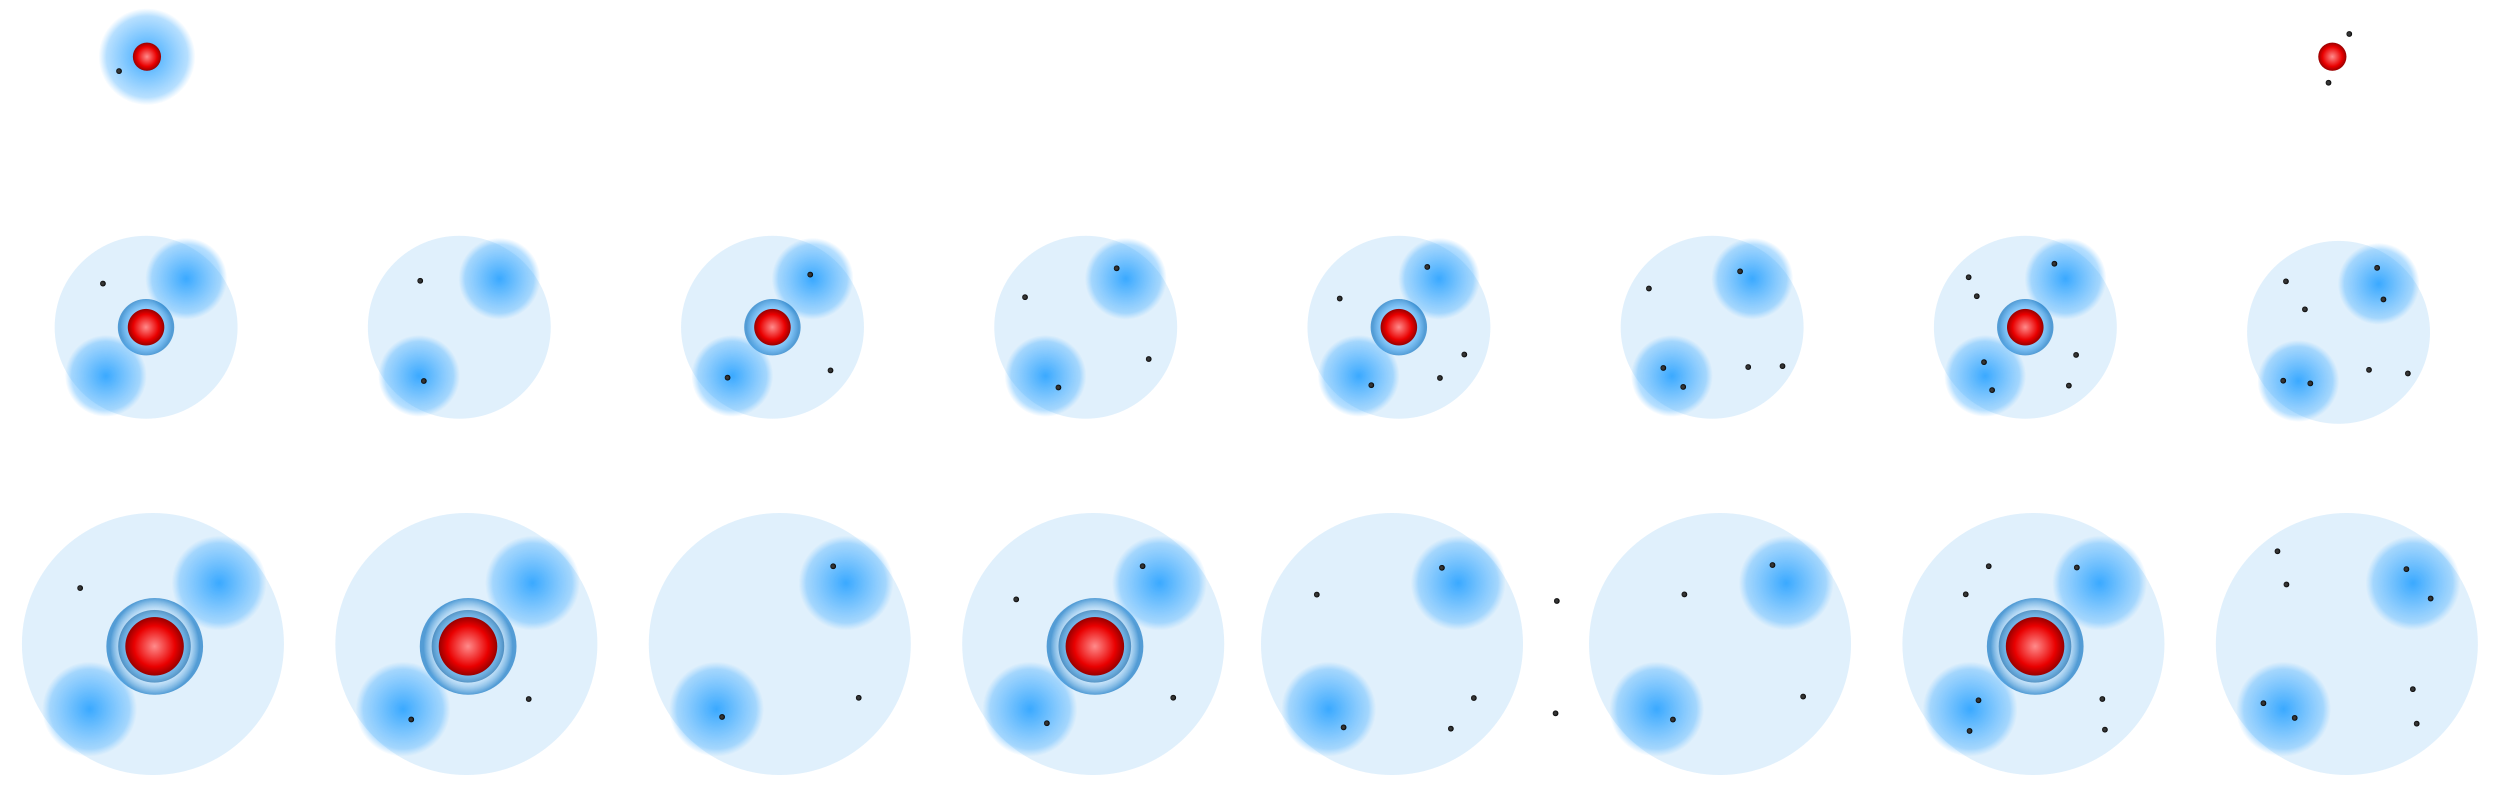
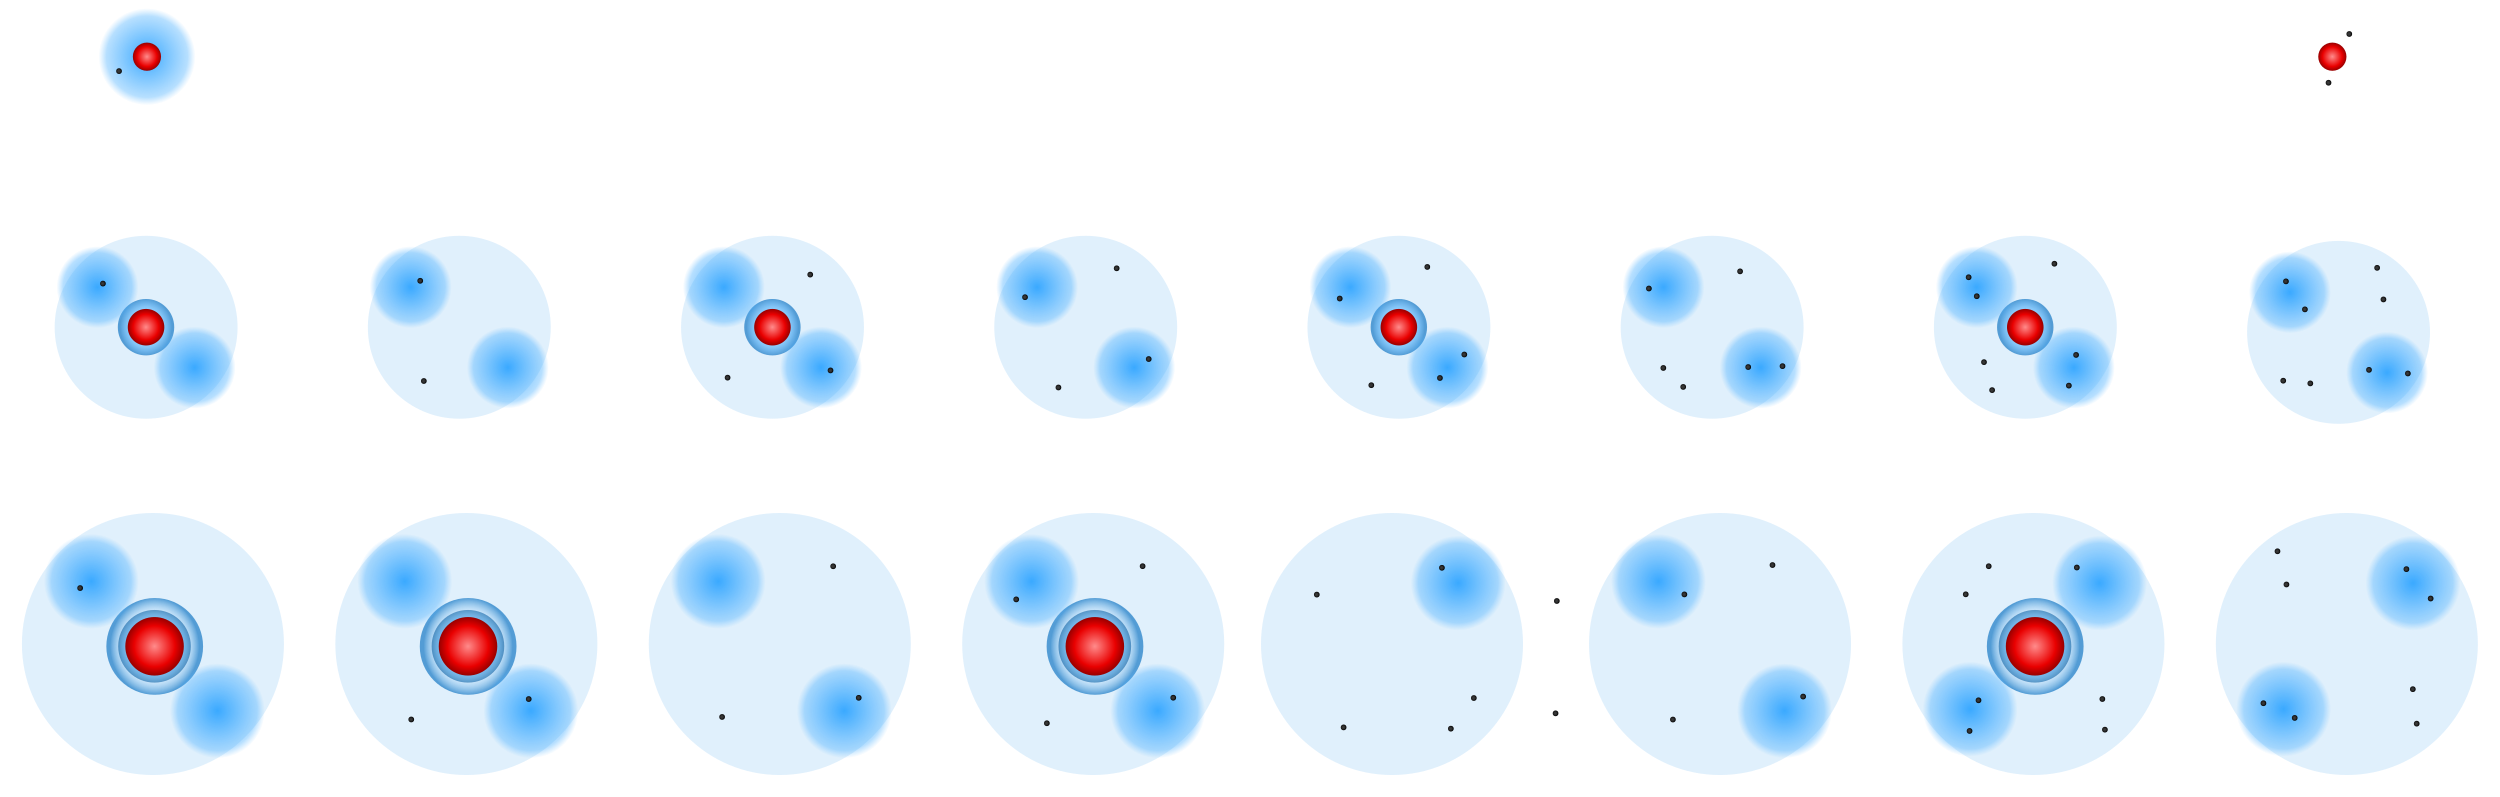
<svg xmlns="http://www.w3.org/2000/svg" xmlns:xlink="http://www.w3.org/1999/xlink" width="692.85mm" height="220.91mm" version="1.1" viewBox="0 0 2455 782.74">
  <defs>
    <linearGradient id="a">
      <stop stop-color="#3e3e3e" offset="0" />
      <stop stop-color="#2c2c2c" offset=".553" />
      <stop offset="1" />
    </linearGradient>
    <linearGradient id="dh">
      <stop stop-color="#3aa9ff" offset="0" />
      <stop stop-color="#1197ff" stop-opacity=".388" offset=".646" />
      <stop stop-color="#1668a8" stop-opacity=".627" offset="1" />
    </linearGradient>
    <linearGradient id="di">
      <stop stop-color="#3aa9ff" stop-opacity="0" offset="0" />
      <stop stop-color="#88cbff" stop-opacity=".014" offset=".646" />
      <stop stop-color="#006bbe" stop-opacity=".627" offset="1" />
    </linearGradient>
    <linearGradient id="dj">
      <stop stop-color="#3aa9ff" offset="0" />
      <stop stop-color="#1197ff" stop-opacity=".388" offset=".646" />
      <stop stop-color="#006bbe" stop-opacity=".627" offset="1" />
    </linearGradient>
    <linearGradient id="z">
      <stop stop-color="#3aa9ff" offset="0" />
      <stop stop-color="#46aeff" stop-opacity=".389" offset=".838" />
      <stop stop-color="#5db8ff" stop-opacity="0" offset="1" />
    </linearGradient>
    <linearGradient id="h">
      <stop stop-color="#ff8b8b" offset="0" />
      <stop stop-color="#e90000" offset=".701" />
      <stop stop-color="#980000" offset="1" />
    </linearGradient>
    <radialGradient id="e" cx="318.63" cy="161.37" r="24.606" gradientTransform="matrix(.92 0 0 1 -35.809 -.243)" gradientUnits="userSpaceOnUse" xlink:href="#dj" />
    <filter id="ej" x="-.084" y="-.084" width="1.168" height="1.168" color-interpolation-filters="sRGB">
      <feGaussianBlur stdDeviation="1.722" />
    </filter>
    <radialGradient id="dg" cx="250.46" cy="199.03" r="24.824" gradientTransform="matrix(.558 0 0 .558 21.144 -122.16)" gradientUnits="userSpaceOnUse" xlink:href="#h" />
    <radialGradient id="y" cx="318.63" cy="161.37" r="24.606" gradientTransform="translate(-61.295 -.243)" gradientUnits="userSpaceOnUse" xlink:href="#z" />
    <filter id="do" x="-.084" y="-.084" width="1.168" height="1.168" color-interpolation-filters="sRGB">
      <feGaussianBlur stdDeviation="1.722" />
    </filter>
    <radialGradient id="df" cx="250.46" cy="199.03" r="24.824" gradientTransform="matrix(.558 0 0 .558 188.71 -124.38)" gradientUnits="userSpaceOnUse" xlink:href="#h" />
    <filter id="dk" x="-.084" y="-.084" width="1.168" height="1.168" color-interpolation-filters="sRGB">
      <feGaussianBlur stdDeviation="1.722" />
    </filter>
    <radialGradient id="g" cx="250.46" cy="199.03" r="24.824" gradientTransform="matrix(.723 0 0 .723 -21.108 -19.163)" gradientUnits="userSpaceOnUse" xlink:href="#h" />
    <radialGradient id="b" cx="318.63" cy="161.37" r="24.606" gradientTransform="translate(14.576 -44.354)" gradientUnits="userSpaceOnUse" xlink:href="#z" />
    <filter id="x" x="-.084" y="-.084" width="1.168" height="1.168" color-interpolation-filters="sRGB">
      <feGaussianBlur stdDeviation="1.722" />
    </filter>
    <filter id="ei" x="-.084" y="-.084" width="1.168" height="1.168" color-interpolation-filters="sRGB">
      <feGaussianBlur stdDeviation="1.722" />
    </filter>
    <filter id="ee" x="-.084" y="-.084" width="1.168" height="1.168" color-interpolation-filters="sRGB">
      <feGaussianBlur stdDeviation="1.722" />
    </filter>
    <filter id="t" x="-.084" y="-.084" width="1.168" height="1.168" color-interpolation-filters="sRGB">
      <feGaussianBlur stdDeviation="1.722" />
    </filter>
    <filter id="ds" x="-.084" y="-.084" width="1.168" height="1.168" color-interpolation-filters="sRGB">
      <feGaussianBlur stdDeviation="1.722" />
    </filter>
    <filter id="ed" x="-.084" y="-.084" width="1.168" height="1.168" color-interpolation-filters="sRGB">
      <feGaussianBlur stdDeviation="1.722" />
    </filter>
    <filter id="r" x="-.084" y="-.084" width="1.168" height="1.168" color-interpolation-filters="sRGB">
      <feGaussianBlur stdDeviation="1.722" />
    </filter>
    <radialGradient id="f" cx="250.46" cy="199.03" r="24.824" gradientTransform="translate(12.855 222.97)" gradientUnits="userSpaceOnUse" xlink:href="#h" />
    <radialGradient id="d" cx="318.63" cy="161.37" r="24.606" gradientTransform="matrix(.981 0 0 1 -55.257 -.243)" gradientUnits="userSpaceOnUse" xlink:href="#dh" />
    <filter id="ah" x="-.084" y="-.084" width="1.168" height="1.168" color-interpolation-filters="sRGB">
      <feGaussianBlur stdDeviation="1.722" />
    </filter>
    <radialGradient id="c" cx="318.63" cy="161.37" r="24.606" gradientTransform="matrix(.92 0 0 1 -35.809 -.243)" gradientUnits="userSpaceOnUse" xlink:href="#di" />
    <filter id="eg" x="-.084" y="-.084" width="1.168" height="1.168" color-interpolation-filters="sRGB">
      <feGaussianBlur stdDeviation="1.722" />
    </filter>
    <filter id="w" x="-.084" y="-.084" width="1.168" height="1.168" color-interpolation-filters="sRGB">
      <feGaussianBlur stdDeviation="1.722" />
    </filter>
    <filter id="dn" x="-.084" y="-.084" width="1.168" height="1.168" color-interpolation-filters="sRGB">
      <feGaussianBlur stdDeviation="1.722" />
    </filter>
    <filter id="dv" x="-.084" y="-.084" width="1.168" height="1.168" color-interpolation-filters="sRGB">
      <feGaussianBlur stdDeviation="1.722" />
    </filter>
    <filter id="j" x="-.084" y="-.084" width="1.168" height="1.168" color-interpolation-filters="sRGB">
      <feGaussianBlur stdDeviation="1.722" />
    </filter>
    <filter id="dq" x="-.084" y="-.084" width="1.168" height="1.168" color-interpolation-filters="sRGB">
      <feGaussianBlur stdDeviation="1.722" />
    </filter>
    <filter id="ef" x="-.084" y="-.084" width="1.168" height="1.168" color-interpolation-filters="sRGB">
      <feGaussianBlur stdDeviation="1.722" />
    </filter>
    <filter id="u" x="-.084" y="-.084" width="1.168" height="1.168" color-interpolation-filters="sRGB">
      <feGaussianBlur stdDeviation="1.722" />
    </filter>
    <filter id="dm" x="-.084" y="-.084" width="1.168" height="1.168" color-interpolation-filters="sRGB">
      <feGaussianBlur stdDeviation="1.722" />
    </filter>
    <filter id="du" x="-.084" y="-.084" width="1.168" height="1.168" color-interpolation-filters="sRGB">
      <feGaussianBlur stdDeviation="1.722" />
    </filter>
    <filter id="i" x="-.084" y="-.084" width="1.168" height="1.168" color-interpolation-filters="sRGB">
      <feGaussianBlur stdDeviation="1.722" />
    </filter>
    <filter id="dr" x="-.084" y="-.084" width="1.168" height="1.168" color-interpolation-filters="sRGB">
      <feGaussianBlur stdDeviation="1.722" />
    </filter>
    <filter id="eh" x="-.084" y="-.084" width="1.168" height="1.168" color-interpolation-filters="sRGB">
      <feGaussianBlur stdDeviation="1.722" />
    </filter>
    <filter id="v" x="-.084" y="-.084" width="1.168" height="1.168" color-interpolation-filters="sRGB">
      <feGaussianBlur stdDeviation="1.722" />
    </filter>
    <filter id="dl" x="-.084" y="-.084" width="1.168" height="1.168" color-interpolation-filters="sRGB">
      <feGaussianBlur stdDeviation="1.722" />
    </filter>
    <filter id="dt" x="-.084" y="-.084" width="1.168" height="1.168" color-interpolation-filters="sRGB">
      <feGaussianBlur stdDeviation="1.722" />
    </filter>
    <filter id="s" x="-.084" y="-.084" width="1.168" height="1.168" color-interpolation-filters="sRGB">
      <feGaussianBlur stdDeviation="1.722" />
    </filter>
    <filter id="dp" x="-.084" y="-.084" width="1.168" height="1.168" color-interpolation-filters="sRGB">
      <feGaussianBlur stdDeviation="1.722" />
    </filter>
    <filter id="ec" x="-.084" y="-.084" width="1.168" height="1.168" color-interpolation-filters="sRGB">
      <feGaussianBlur stdDeviation="1.722" />
    </filter>
    <filter id="ag" x="-.084" y="-.084" width="1.168" height="1.168" color-interpolation-filters="sRGB">
      <feGaussianBlur stdDeviation="1.722" />
    </filter>
    <filter id="q" x="-.084" y="-.084" width="1.168" height="1.168" color-interpolation-filters="sRGB">
      <feGaussianBlur stdDeviation="1.722" />
    </filter>
    <filter id="dz" x="-.084" y="-.084" width="1.168" height="1.168" color-interpolation-filters="sRGB">
      <feGaussianBlur stdDeviation="1.722" />
    </filter>
    <filter id="ad" x="-.084" y="-.084" width="1.168" height="1.168" color-interpolation-filters="sRGB">
      <feGaussianBlur stdDeviation="1.722" />
    </filter>
    <filter id="n" x="-.084" y="-.084" width="1.168" height="1.168" color-interpolation-filters="sRGB">
      <feGaussianBlur stdDeviation="1.722" />
    </filter>
    <filter id="eb" x="-.084" y="-.084" width="1.168" height="1.168" color-interpolation-filters="sRGB">
      <feGaussianBlur stdDeviation="1.722" />
    </filter>
    <filter id="ae" x="-.084" y="-.084" width="1.168" height="1.168" color-interpolation-filters="sRGB">
      <feGaussianBlur stdDeviation="1.722" />
    </filter>
    <filter id="p" x="-.084" y="-.084" width="1.168" height="1.168" color-interpolation-filters="sRGB">
      <feGaussianBlur stdDeviation="1.722" />
    </filter>
    <filter id="dy" x="-.084" y="-.084" width="1.168" height="1.168" color-interpolation-filters="sRGB">
      <feGaussianBlur stdDeviation="1.722" />
    </filter>
    <filter id="ac" x="-.084" y="-.084" width="1.168" height="1.168" color-interpolation-filters="sRGB">
      <feGaussianBlur stdDeviation="1.722" />
    </filter>
    <filter id="m" x="-.084" y="-.084" width="1.168" height="1.168" color-interpolation-filters="sRGB">
      <feGaussianBlur stdDeviation="1.722" />
    </filter>
    <filter id="ea" x="-.084" y="-.084" width="1.168" height="1.168" color-interpolation-filters="sRGB">
      <feGaussianBlur stdDeviation="1.722" />
    </filter>
    <filter id="af" x="-.084" y="-.084" width="1.168" height="1.168" color-interpolation-filters="sRGB">
      <feGaussianBlur stdDeviation="1.722" />
    </filter>
    <filter id="o" x="-.084" y="-.084" width="1.168" height="1.168" color-interpolation-filters="sRGB">
      <feGaussianBlur stdDeviation="1.722" />
    </filter>
    <filter id="dx" x="-.084" y="-.084" width="1.168" height="1.168" color-interpolation-filters="sRGB">
      <feGaussianBlur stdDeviation="1.722" />
    </filter>
    <filter id="ab" x="-.084" y="-.084" width="1.168" height="1.168" color-interpolation-filters="sRGB">
      <feGaussianBlur stdDeviation="1.722" />
    </filter>
    <filter id="l" x="-.084" y="-.084" width="1.168" height="1.168" color-interpolation-filters="sRGB">
      <feGaussianBlur stdDeviation="1.722" />
    </filter>
    <filter id="dw" x="-.084" y="-.084" width="1.168" height="1.168" color-interpolation-filters="sRGB">
      <feGaussianBlur stdDeviation="1.722" />
    </filter>
    <filter id="aa" x="-.084" y="-.084" width="1.168" height="1.168" color-interpolation-filters="sRGB">
      <feGaussianBlur stdDeviation="1.722" />
    </filter>
    <filter id="k" x="-.084" y="-.084" width="1.168" height="1.168" color-interpolation-filters="sRGB">
      <feGaussianBlur stdDeviation="1.722" />
    </filter>
    <radialGradient id="de" cx="-583.37" cy="-86.893" r="5.319" gradientTransform="matrix(.529 0 0 .529 -87.245 -26.23)" gradientUnits="userSpaceOnUse" xlink:href="#a" />
    <radialGradient id="dd" cx="-583.37" cy="-86.893" r="5.319" gradientTransform="matrix(.529 0 0 .529 -70.599 124.71)" gradientUnits="userSpaceOnUse" xlink:href="#a" />
    <radialGradient id="am" cx="-583.37" cy="-86.893" r="5.319" gradientTransform="matrix(.529 0 0 .529 189.56 -64.9)" gradientUnits="userSpaceOnUse" xlink:href="#a" />
    <radialGradient id="bg" cx="-583.37" cy="-86.893" r="5.319" gradientTransform="matrix(.529 0 0 .529 169.17 -17.024)" gradientUnits="userSpaceOnUse" xlink:href="#a" />
    <radialGradient id="dc" cx="-583.37" cy="-86.893" r="5.319" gradientTransform="matrix(.529 0 0 .529 -674.85 167.38)" gradientUnits="userSpaceOnUse" xlink:href="#a" />
    <radialGradient id="ai" cx="-583.37" cy="-86.893" r="5.319" gradientTransform="matrix(.529 0 0 .529 -374.3 240.97)" gradientUnits="userSpaceOnUse" xlink:href="#a" />
    <radialGradient id="ax" cx="-583.37" cy="-86.893" r="5.319" gradientTransform="matrix(.529 0 0 .529 -377.85 142.56)" gradientUnits="userSpaceOnUse" xlink:href="#a" />
    <radialGradient id="ar" cx="-583.37" cy="-86.893" r="5.319" gradientTransform="matrix(.529 0 0 .529 -50.698 218.81)" gradientUnits="userSpaceOnUse" xlink:href="#a" />
    <radialGradient id="bb" cx="-583.37" cy="-86.893" r="5.319" gradientTransform="matrix(.529 0 0 .529 -151.77 225.9)" gradientUnits="userSpaceOnUse" xlink:href="#a" />
    <radialGradient id="bd" cx="-583.37" cy="-86.893" r="5.319" gradientTransform="matrix(.529 0 0 .529 158.53 213.49)" gradientUnits="userSpaceOnUse" xlink:href="#a" />
    <radialGradient id="ap" cx="-583.37" cy="-86.893" r="5.319" gradientTransform="matrix(.529 0 0 .529 125.73 124.83)" gradientUnits="userSpaceOnUse" xlink:href="#a" />
    <radialGradient id="bc" cx="-583.37" cy="-86.893" r="5.319" gradientTransform="matrix(.529 0 0 .529 215.72 96.458)" gradientUnits="userSpaceOnUse" xlink:href="#a" />
    <radialGradient id="bp" cx="-583.37" cy="-86.893" r="5.319" gradientTransform="matrix(.529 0 0 .529 247.19 185.56)" gradientUnits="userSpaceOnUse" xlink:href="#a" />
    <radialGradient id="ba" cx="-583.37" cy="-86.893" r="5.319" gradientTransform="matrix(.529 0 0 .529 486.57 142.56)" gradientUnits="userSpaceOnUse" xlink:href="#a" />
    <radialGradient id="aq" cx="-583.37" cy="-86.893" r="5.319" gradientTransform="matrix(.529 0 0 .529 400.57 173.59)" gradientUnits="userSpaceOnUse" xlink:href="#a" />
    <radialGradient id="bm" cx="-583.37" cy="-86.893" r="5.319" gradientTransform="matrix(.529 0 0 .529 431.6 258.7)" gradientUnits="userSpaceOnUse" xlink:href="#a" />
    <radialGradient id="ay" cx="-583.37" cy="-86.893" r="5.319" gradientTransform="matrix(.529 0 0 .529 522.92 228.56)" gradientUnits="userSpaceOnUse" xlink:href="#a" />
    <radialGradient id="bl" cx="-583.37" cy="-86.893" r="5.319" gradientTransform="matrix(.529 0 0 .529 498.98 251.61)" gradientUnits="userSpaceOnUse" xlink:href="#a" />
    <radialGradient id="at" cx="-583.37" cy="-86.893" r="5.319" gradientTransform="matrix(.529 0 0 .529 703.78 219.69)" gradientUnits="userSpaceOnUse" xlink:href="#a" />
    <radialGradient id="ak" cx="-583.37" cy="-86.893" r="5.319" gradientTransform="matrix(.529 0 0 .529 723.29 238.31)" gradientUnits="userSpaceOnUse" xlink:href="#a" />
    <radialGradient id="av" cx="-583.37" cy="-86.893" r="5.319" gradientTransform="matrix(.529 0 0 .529 787.12 218.81)" gradientUnits="userSpaceOnUse" xlink:href="#a" />
    <radialGradient id="bn" cx="-583.37" cy="-86.893" r="5.319" gradientTransform="matrix(.529 0 0 .529 820.81 217.92)" gradientUnits="userSpaceOnUse" xlink:href="#a" />
    <radialGradient id="ao" cx="-583.37" cy="-86.893" r="5.319" gradientTransform="matrix(.529 0 0 .529 689.6 141.67)" gradientUnits="userSpaceOnUse" xlink:href="#a" />
    <radialGradient id="bf" cx="-583.37" cy="-86.893" r="5.319" gradientTransform="matrix(.529 0 0 .529 779.14 124.83)" gradientUnits="userSpaceOnUse" xlink:href="#a" />
    <radialGradient id="au" cx="-583.37" cy="-86.893" r="5.319" gradientTransform="matrix(.529 0 0 .529 911.24 118.62)" gradientUnits="userSpaceOnUse" xlink:href="#a" />
    <radialGradient id="as" cx="-583.37" cy="-86.893" r="5.319" gradientTransform="matrix(.529 0 0 .529 919.22 137.24)" gradientUnits="userSpaceOnUse" xlink:href="#a" />
    <radialGradient id="an" cx="-583.37" cy="-86.893" r="5.319" gradientTransform="matrix(.529 0 0 .529 926.31 201.96)" gradientUnits="userSpaceOnUse" xlink:href="#a" />
    <radialGradient id="be" cx="-583.37" cy="-86.893" r="5.319" gradientTransform="matrix(.529 0 0 .529 934.29 229.45)" gradientUnits="userSpaceOnUse" xlink:href="#a" />
    <radialGradient id="bo" cx="-583.37" cy="-86.893" r="5.319" gradientTransform="matrix(.529 0 0 .529 1016.7 194.87)" gradientUnits="userSpaceOnUse" xlink:href="#a" />
    <radialGradient id="bq" cx="-583.37" cy="-86.893" r="5.319" gradientTransform="matrix(.529 0 0 .529 1009.7 225.01)" gradientUnits="userSpaceOnUse" xlink:href="#a" />
    <radialGradient id="al" cx="-583.37" cy="-86.893" r="5.319" gradientTransform="matrix(.529 0 0 .529 995.47 105.32)" gradientUnits="userSpaceOnUse" xlink:href="#a" />
    <radialGradient id="aw" cx="-583.37" cy="-86.893" r="5.319" gradientTransform="matrix(.529 0 0 .529 1208.2 95.571)" gradientUnits="userSpaceOnUse" xlink:href="#a" />
    <radialGradient id="bk" cx="-583.37" cy="-86.893" r="5.319" gradientTransform="matrix(.529 0 0 .529 1226.9 123.06)" gradientUnits="userSpaceOnUse" xlink:href="#a" />
    <radialGradient id="bh" cx="-583.37" cy="-86.893" r="5.319" gradientTransform="matrix(.529 0 0 .529 1205.6 193.1)" gradientUnits="userSpaceOnUse" xlink:href="#a" />
    <radialGradient id="br" cx="-583.37" cy="-86.893" r="5.319" gradientTransform="matrix(.529 0 0 .529 1232.2 195.76)" gradientUnits="userSpaceOnUse" xlink:href="#a" />
    <radialGradient id="aj" cx="-583.37" cy="-86.893" r="5.319" gradientTransform="matrix(.529 0 0 .529 1289.8 182.46)" gradientUnits="userSpaceOnUse" xlink:href="#a" />
    <radialGradient id="az" cx="-583.37" cy="-86.893" r="5.319" gradientTransform="matrix(.529 0 0 .529 1327.9 186)" gradientUnits="userSpaceOnUse" xlink:href="#a" />
    <radialGradient id="bj" cx="-583.37" cy="-86.893" r="5.319" gradientTransform="matrix(.529 0 0 .529 1297.8 82.273)" gradientUnits="userSpaceOnUse" xlink:href="#a" />
    <radialGradient id="bi" cx="-583.37" cy="-86.893" r="5.319" gradientTransform="matrix(.529 0 0 .529 1304 113.3)" gradientUnits="userSpaceOnUse" xlink:href="#a" />
    <radialGradient id="ce" cx="-583.37" cy="-86.893" r="5.319" gradientTransform="matrix(.529 0 0 .529 -850.16 426.25)" gradientUnits="userSpaceOnUse" xlink:href="#a" />
    <radialGradient id="db" cx="-583.37" cy="-86.893" r="5.319" gradientTransform="matrix(.529 0 0 .529 -494.07 564.17)" gradientUnits="userSpaceOnUse" xlink:href="#a" />
    <radialGradient id="da" cx="-583.37" cy="-86.893" r="5.319" gradientTransform="matrix(.529 0 0 .529 -99.123 527.81)" gradientUnits="userSpaceOnUse" xlink:href="#a" />
    <radialGradient id="cj" cx="-583.37" cy="-86.893" r="5.319" gradientTransform="matrix(.529 0 0 .529 -124.2 398.67)" gradientUnits="userSpaceOnUse" xlink:href="#a" />
    <radialGradient id="bu" cx="-583.37" cy="-86.893" r="5.319" gradientTransform="matrix(.529 0 0 .529 210.57 407.44)" gradientUnits="userSpaceOnUse" xlink:href="#a" />
    <radialGradient id="co" cx="-583.37" cy="-86.893" r="5.319" gradientTransform="matrix(.529 0 0 .529 86.442 440.04)" gradientUnits="userSpaceOnUse" xlink:href="#a" />
    <radialGradient id="cb" cx="-583.37" cy="-86.893" r="5.319" gradientTransform="matrix(.529 0 0 .529 116.53 561.66)" gradientUnits="userSpaceOnUse" xlink:href="#a" />
    <radialGradient id="cs" cx="-583.37" cy="-86.893" r="5.319" gradientTransform="matrix(.529 0 0 .529 526.53 531.57)" gradientUnits="userSpaceOnUse" xlink:href="#a" />
    <radialGradient id="by" cx="-583.37" cy="-86.893" r="5.319" gradientTransform="matrix(.529 0 0 .529 495.18 403.68)" gradientUnits="userSpaceOnUse" xlink:href="#a" />
    <radialGradient id="cr" cx="-583.37" cy="-86.893" r="5.319" gradientTransform="matrix(.529 0 0 .529 372.31 430.01)" gradientUnits="userSpaceOnUse" xlink:href="#a" />
    <radialGradient id="ca" cx="-583.37" cy="-86.893" r="5.319" gradientTransform="matrix(.529 0 0 .529 398.64 560.41)" gradientUnits="userSpaceOnUse" xlink:href="#a" />
    <radialGradient id="cx" cx="-583.37" cy="-86.893" r="5.319" gradientTransform="matrix(.529 0 0 .529 640.63 570.44)" gradientUnits="userSpaceOnUse" xlink:href="#a" />
    <radialGradient id="cf" cx="-583.37" cy="-86.893" r="5.319" gradientTransform="matrix(.529 0 0 .529 768.52 547.87)" gradientUnits="userSpaceOnUse" xlink:href="#a" />
    <radialGradient id="cy" cx="-583.37" cy="-86.893" r="5.319" gradientTransform="matrix(.529 0 0 .529 738.42 418.73)" gradientUnits="userSpaceOnUse" xlink:href="#a" />
    <radialGradient id="bv" cx="-583.37" cy="-86.893" r="5.319" gradientTransform="matrix(.529 0 0 .529 608.03 436.28)" gradientUnits="userSpaceOnUse" xlink:href="#a" />
    <radialGradient id="cd" cx="-583.37" cy="-86.893" r="5.319" gradientTransform="matrix(.529 0 0 .529 651.91 447.56)" gradientUnits="userSpaceOnUse" xlink:href="#a" />
    <radialGradient id="bx" cx="-583.37" cy="-86.893" r="5.319" gradientTransform="matrix(.529 0 0 .529 981.66 428.76)" gradientUnits="userSpaceOnUse" xlink:href="#a" />
    <radialGradient id="cg" cx="-583.37" cy="-86.893" r="5.319" gradientTransform="matrix(.529 0 0 .529 959.1 456.34)" gradientUnits="userSpaceOnUse" xlink:href="#a" />
    <radialGradient id="cz" cx="-583.37" cy="-86.893" r="5.319" gradientTransform="matrix(.529 0 0 .529 971.63 560.41)" gradientUnits="userSpaceOnUse" xlink:href="#a" />
    <radialGradient id="bs" cx="-583.37" cy="-86.893" r="5.319" gradientTransform="matrix(.529 0 0 .529 962.86 590.5)" gradientUnits="userSpaceOnUse" xlink:href="#a" />
    <radialGradient id="bz" cx="-583.37" cy="-86.893" r="5.319" gradientTransform="matrix(.529 0 0 .529 1093.3 559.15)" gradientUnits="userSpaceOnUse" xlink:href="#a" />
    <radialGradient id="ci" cx="-583.37" cy="-86.893" r="5.319" gradientTransform="matrix(.529 0 0 .529 1068.2 430.01)" gradientUnits="userSpaceOnUse" xlink:href="#a" />
    <radialGradient id="bt" cx="-583.37" cy="-86.893" r="5.319" gradientTransform="matrix(.529 0 0 .529 1316.4 447.56)" gradientUnits="userSpaceOnUse" xlink:href="#a" />
    <radialGradient id="cm" cx="-583.37" cy="-86.893" r="5.319" gradientTransform="matrix(.529 0 0 .529 1307.7 414.97)" gradientUnits="userSpaceOnUse" xlink:href="#a" />
    <radialGradient id="cl" cx="-583.37" cy="-86.893" r="5.319" gradientTransform="matrix(.529 0 0 .529 1293.9 564.17)" gradientUnits="userSpaceOnUse" xlink:href="#a" />
    <radialGradient id="ck" cx="-583.37" cy="-86.893" r="5.319" gradientTransform="matrix(.529 0 0 .529 1324.6 578.59)" gradientUnits="userSpaceOnUse" xlink:href="#a" />
    <radialGradient id="cc" cx="-583.37" cy="-86.893" r="5.319" gradientTransform="matrix(.529 0 0 .529 1434.3 432.52)" gradientUnits="userSpaceOnUse" xlink:href="#a" />
    <radialGradient id="cu" cx="-583.37" cy="-86.893" r="5.319" gradientTransform="matrix(.529 0 0 .529 1458.1 461.36)" gradientUnits="userSpaceOnUse" xlink:href="#a" />
    <radialGradient id="cw" cx="-583.37" cy="-86.893" r="5.319" gradientTransform="matrix(.529 0 0 .529 -378.72 544.11)" gradientUnits="userSpaceOnUse" xlink:href="#a" />
    <radialGradient id="cq" cx="-583.37" cy="-86.893" r="5.319" gradientTransform="matrix(.529 0 0 .529 -233.28 546.62)" gradientUnits="userSpaceOnUse" xlink:href="#a" />
    <radialGradient id="cn" cx="-583.37" cy="-86.893" r="5.319" gradientTransform="matrix(.529 0 0 .529 240.66 536.59)" gradientUnits="userSpaceOnUse" xlink:href="#a" />
    <radialGradient id="cp" cx="-583.37" cy="-86.893" r="5.319" gradientTransform="matrix(.529 0 0 .529 503.96 561.66)" gradientUnits="userSpaceOnUse" xlink:href="#a" />
    <radialGradient id="ch" cx="-583.37" cy="-86.893" r="5.319" gradientTransform="matrix(.529 0 0 .529 606.77 546.62)" gradientUnits="userSpaceOnUse" xlink:href="#a" />
    <radialGradient id="bw" cx="-583.37" cy="-86.893" r="5.319" gradientTransform="matrix(.529 0 0 .529 1095.8 589.25)" gradientUnits="userSpaceOnUse" xlink:href="#a" />
    <radialGradient id="ct" cx="-583.37" cy="-86.893" r="5.319" gradientTransform="matrix(.529 0 0 .529 1444.3 584.23)" gradientUnits="userSpaceOnUse" xlink:href="#a" />
    <radialGradient id="cv" cx="-583.37" cy="-86.893" r="5.319" gradientTransform="matrix(.529 0 0 .529 1440.6 550.38)" gradientUnits="userSpaceOnUse" xlink:href="#a" />
  </defs>
  <g transform="translate(1237.2 197.15)">
    <g transform="translate(-724.7 -55.168)" fill-rule="evenodd" shape-rendering="auto">
      <g transform="translate(-529.11 -75.229)">
        <circle transform="matrix(1.937 0 0 1.937 -337.48 -323.16)" cx="257.33" cy="161.13" r="24.606" color="#000000" color-rendering="auto" fill="url(#y)" filter="url(#do)" image-rendering="auto" solid-color="#000000" style="isolation:auto;mix-blend-mode:normal" />
        <circle cx="160.91" cy="-11.091" r="13.853" color="#000000" color-rendering="auto" fill="url(#dg)" image-rendering="auto" solid-color="#000000" style="isolation:auto;mix-blend-mode:normal" />
      </g>
      <circle cx="-395.61" cy="-72.161" r="2.812" color="#000000" color-rendering="auto" fill="url(#de)" image-rendering="auto" solid-color="#000000" style="isolation:auto;mix-blend-mode:normal" />
    </g>
    <g transform="translate(1188.6 -52.951)" fill-rule="evenodd" shape-rendering="auto">
      <g transform="translate(-463.91 -75.229)">
        <circle transform="matrix(1.937 0 0 1.937 -169.92 -325.38)" cx="257.33" cy="161.13" r="24.606" color="#000000" color-rendering="auto" fill="url(#y)" filter="url(#dk)" image-rendering="auto" solid-color="#000000" style="isolation:auto;mix-blend-mode:normal" />
        <circle cx="328.48" cy="-13.307" r="13.853" color="#000000" color-rendering="auto" fill="url(#df)" image-rendering="auto" solid-color="#000000" style="isolation:auto;mix-blend-mode:normal" />
      </g>
      <circle cx="-118.8" cy="-110.83" r="2.812" color="#000000" color-rendering="auto" fill="url(#am)" image-rendering="auto" solid-color="#000000" style="isolation:auto;mix-blend-mode:normal" />
      <circle cx="-139.19" cy="-62.956" r="2.812" color="#000000" color-rendering="auto" fill="url(#bg)" image-rendering="auto" solid-color="#000000" style="isolation:auto;mix-blend-mode:normal" />
    </g>
    <g transform="translate(-152.91 -40.122)" fill-rule="evenodd" shape-rendering="auto">
      <g transform="translate(-1100.9 39.498)">
        <circle transform="matrix(3.65 0 0 3.65 -461.17 -448.73)" cx="170.21" cy="157.14" r="24.606" color="#000000" color-rendering="auto" fill="#cde7fa" fill-opacity=".627" filter="url(#ef)" image-rendering="auto" solid-color="#000000" style="isolation:auto;mix-blend-mode:normal" />
-         <circle transform="matrix(1.263 1.041 -1.041 1.263 -99.526 -417.45)" cx="333.2" cy="117.02" r="24.606" color="#000000" color-rendering="auto" fill="url(#b)" filter="url(#u)" image-rendering="auto" solid-color="#000000" style="isolation:auto;mix-blend-mode:normal" />
        <circle transform="matrix(1.126 0 0 1.126 -129.75 -56.669)" cx="257.33" cy="161.13" r="24.606" color="#000000" color-rendering="auto" fill="url(#e)" filter="url(#dm)" image-rendering="auto" solid-color="#000000" style="isolation:auto;mix-blend-mode:normal" />
        <circle transform="matrix(1.041 -1.263 1.263 1.041 -382.3 384.49)" cx="333.2" cy="117.02" r="24.606" color="#000000" color-rendering="auto" fill="url(#b)" filter="url(#u)" image-rendering="auto" solid-color="#000000" style="isolation:auto;mix-blend-mode:normal" />
        <circle transform="matrix(-1.263 -1.041 1.041 -1.263 419.64 667.27)" cx="333.2" cy="117.02" r="24.606" color="#000000" color-rendering="auto" fill="url(#b)" filter="url(#u)" image-rendering="auto" solid-color="#000000" style="isolation:auto;mix-blend-mode:normal" />
        <circle transform="matrix(-1.041 1.263 -1.263 -1.041 702.41 -134.67)" cx="333.2" cy="117.02" r="24.606" color="#000000" color-rendering="auto" fill="url(#b)" filter="url(#u)" image-rendering="auto" solid-color="#000000" style="isolation:auto;mix-blend-mode:normal" />
        <circle cx="160.03" cy="124.78" r="17.953" color="#000000" color-rendering="auto" fill="url(#g)" image-rendering="auto" solid-color="#000000" style="isolation:auto;mix-blend-mode:normal" />
      </g>
      <circle cx="-983.22" cy="121.45" r="2.812" color="#000000" color-rendering="auto" fill="url(#dc)" image-rendering="auto" solid-color="#000000" style="isolation:auto;mix-blend-mode:normal" />
    </g>
    <g transform="translate(-138.32 -18.048)" fill-rule="evenodd" shape-rendering="auto">
      <g transform="translate(-807.94 17.424)">
        <circle transform="matrix(3.65 0 0 3.65 -461.17 -448.73)" cx="170.21" cy="157.14" r="24.606" color="#000000" color-rendering="auto" fill="#cde7fa" fill-opacity=".627" filter="url(#du)" image-rendering="auto" solid-color="#000000" style="isolation:auto;mix-blend-mode:normal" />
        <circle transform="matrix(1.263 1.041 -1.041 1.263 -99.526 -417.45)" cx="333.2" cy="117.02" r="24.606" color="#000000" color-rendering="auto" fill="url(#b)" filter="url(#i)" image-rendering="auto" solid-color="#000000" style="isolation:auto;mix-blend-mode:normal" />
        <circle transform="matrix(1.126 0 0 1.126 -129.75 -56.669)" cx="257.33" cy="161.13" r="24.606" color="#000000" color-rendering="auto" fill="url(#e)" filter="url(#dr)" image-rendering="auto" solid-color="#000000" style="isolation:auto;mix-blend-mode:normal" />
        <circle transform="matrix(1.041 -1.263 1.263 1.041 -382.3 384.49)" cx="333.2" cy="117.02" r="24.606" color="#000000" color-rendering="auto" fill="url(#b)" filter="url(#i)" image-rendering="auto" solid-color="#000000" style="isolation:auto;mix-blend-mode:normal" />
        <circle transform="matrix(-1.263 -1.041 1.041 -1.263 419.64 667.27)" cx="333.2" cy="117.02" r="24.606" color="#000000" color-rendering="auto" fill="url(#b)" filter="url(#i)" image-rendering="auto" solid-color="#000000" style="isolation:auto;mix-blend-mode:normal" />
        <circle transform="matrix(-1.041 1.263 -1.263 -1.041 702.41 -134.67)" cx="333.2" cy="117.02" r="24.606" color="#000000" color-rendering="auto" fill="url(#b)" filter="url(#i)" image-rendering="auto" solid-color="#000000" style="isolation:auto;mix-blend-mode:normal" />
        <circle cx="160.03" cy="124.78" r="17.953" color="#000000" color-rendering="auto" fill="url(#g)" image-rendering="auto" solid-color="#000000" style="isolation:auto;mix-blend-mode:normal" />
      </g>
      <circle cx="-682.67" cy="195.04" r="2.812" color="#000000" color-rendering="auto" fill="url(#ai)" image-rendering="auto" solid-color="#000000" style="isolation:auto;mix-blend-mode:normal" />
      <circle cx="-686.21" cy="96.629" r="2.812" color="#000000" color-rendering="auto" fill="url(#ax)" image-rendering="auto" solid-color="#000000" style="isolation:auto;mix-blend-mode:normal" />
    </g>
    <g transform="translate(-62.571 -6.277)" fill-rule="evenodd" shape-rendering="auto">
      <g transform="translate(-576.12 5.653)">
        <circle transform="matrix(3.65 0 0 3.65 -461.17 -448.73)" cx="170.21" cy="157.14" r="24.606" color="#000000" color-rendering="auto" fill="#cde7fa" fill-opacity=".627" filter="url(#eg)" image-rendering="auto" solid-color="#000000" style="isolation:auto;mix-blend-mode:normal" />
        <circle transform="matrix(1.263 1.041 -1.041 1.263 -99.526 -417.45)" cx="333.2" cy="117.02" r="24.606" color="#000000" color-rendering="auto" fill="url(#b)" filter="url(#w)" image-rendering="auto" solid-color="#000000" style="isolation:auto;mix-blend-mode:normal" />
        <circle transform="matrix(1.126 0 0 1.126 -129.75 -56.669)" cx="257.33" cy="161.13" r="24.606" color="#000000" color-rendering="auto" fill="url(#e)" filter="url(#dn)" image-rendering="auto" solid-color="#000000" style="isolation:auto;mix-blend-mode:normal" />
        <circle transform="matrix(1.041 -1.263 1.263 1.041 -382.3 384.49)" cx="333.2" cy="117.02" r="24.606" color="#000000" color-rendering="auto" fill="url(#b)" filter="url(#w)" image-rendering="auto" solid-color="#000000" style="isolation:auto;mix-blend-mode:normal" />
        <circle transform="matrix(-1.263 -1.041 1.041 -1.263 419.64 667.27)" cx="333.2" cy="117.02" r="24.606" color="#000000" color-rendering="auto" fill="url(#b)" filter="url(#w)" image-rendering="auto" solid-color="#000000" style="isolation:auto;mix-blend-mode:normal" />
        <circle transform="matrix(-1.041 1.263 -1.263 -1.041 702.41 -134.67)" cx="333.2" cy="117.02" r="24.606" color="#000000" color-rendering="auto" fill="url(#b)" filter="url(#w)" image-rendering="auto" solid-color="#000000" style="isolation:auto;mix-blend-mode:normal" />
        <circle cx="160.03" cy="124.78" r="17.953" color="#000000" color-rendering="auto" fill="url(#g)" image-rendering="auto" solid-color="#000000" style="isolation:auto;mix-blend-mode:normal" />
      </g>
      <circle cx="-378.97" cy="78.776" r="2.812" color="#000000" color-rendering="auto" fill="url(#dd)" image-rendering="auto" solid-color="#000000" style="isolation:auto;mix-blend-mode:normal" />
      <circle cx="-359.06" cy="172.87" r="2.812" color="#000000" color-rendering="auto" fill="url(#ar)" image-rendering="auto" solid-color="#000000" style="isolation:auto;mix-blend-mode:normal" />
      <circle cx="-460.14" cy="179.97" r="2.812" color="#000000" color-rendering="auto" fill="url(#bb)" image-rendering="auto" solid-color="#000000" style="isolation:auto;mix-blend-mode:normal" />
    </g>
    <g transform="translate(-47.984 15.797)" fill-rule="evenodd" shape-rendering="auto">
      <g transform="translate(-283.13 -16.421)">
        <circle transform="matrix(3.65 0 0 3.65 -461.17 -448.73)" cx="170.21" cy="157.14" r="24.606" color="#000000" color-rendering="auto" fill="#cde7fa" fill-opacity=".627" filter="url(#dv)" image-rendering="auto" solid-color="#000000" style="isolation:auto;mix-blend-mode:normal" />
        <circle transform="matrix(1.263 1.041 -1.041 1.263 -99.526 -417.45)" cx="333.2" cy="117.02" r="24.606" color="#000000" color-rendering="auto" fill="url(#b)" filter="url(#j)" image-rendering="auto" solid-color="#000000" style="isolation:auto;mix-blend-mode:normal" />
        <circle transform="matrix(1.126 0 0 1.126 -129.75 -56.669)" cx="257.33" cy="161.13" r="24.606" color="#000000" color-rendering="auto" fill="url(#e)" filter="url(#dq)" image-rendering="auto" solid-color="#000000" style="isolation:auto;mix-blend-mode:normal" />
        <circle transform="matrix(1.041 -1.263 1.263 1.041 -382.3 384.49)" cx="333.2" cy="117.02" r="24.606" color="#000000" color-rendering="auto" fill="url(#b)" filter="url(#j)" image-rendering="auto" solid-color="#000000" style="isolation:auto;mix-blend-mode:normal" />
        <circle transform="matrix(-1.263 -1.041 1.041 -1.263 419.64 667.27)" cx="333.2" cy="117.02" r="24.606" color="#000000" color-rendering="auto" fill="url(#b)" filter="url(#j)" image-rendering="auto" solid-color="#000000" style="isolation:auto;mix-blend-mode:normal" />
        <circle transform="matrix(-1.041 1.263 -1.263 -1.041 702.41 -134.67)" cx="333.2" cy="117.02" r="24.606" color="#000000" color-rendering="auto" fill="url(#b)" filter="url(#j)" image-rendering="auto" solid-color="#000000" style="isolation:auto;mix-blend-mode:normal" />
        <circle cx="160.03" cy="124.78" r="17.953" color="#000000" color-rendering="auto" fill="url(#g)" image-rendering="auto" solid-color="#000000" style="isolation:auto;mix-blend-mode:normal" />
      </g>
      <circle cx="-149.83" cy="167.56" r="2.812" color="#000000" color-rendering="auto" fill="url(#bd)" image-rendering="auto" solid-color="#000000" style="isolation:auto;mix-blend-mode:normal" />
      <circle cx="-182.64" cy="78.897" r="2.812" color="#000000" color-rendering="auto" fill="url(#ap)" image-rendering="auto" solid-color="#000000" style="isolation:auto;mix-blend-mode:normal" />
      <circle cx="-92.648" cy="50.527" r="2.812" color="#000000" color-rendering="auto" fill="url(#bc)" image-rendering="auto" solid-color="#000000" style="isolation:auto;mix-blend-mode:normal" />
      <circle cx="-61.174" cy="139.63" r="2.812" color="#000000" color-rendering="auto" fill="url(#bp)" image-rendering="auto" solid-color="#000000" style="isolation:auto;mix-blend-mode:normal" />
    </g>
    <g transform="translate(-13.793 -31.654)" fill-rule="evenodd" shape-rendering="auto">
      <g transform="translate(-9.752 31.03)">
        <circle transform="matrix(3.65 0 0 3.65 -461.17 -448.73)" cx="170.21" cy="157.14" r="24.606" color="#000000" color-rendering="auto" fill="#cde7fa" fill-opacity=".627" filter="url(#ei)" image-rendering="auto" solid-color="#000000" style="isolation:auto;mix-blend-mode:normal" />
        <circle transform="matrix(1.263 1.041 -1.041 1.263 -99.526 -417.45)" cx="333.2" cy="117.02" r="24.606" color="#000000" color-rendering="auto" fill="url(#b)" filter="url(#x)" image-rendering="auto" solid-color="#000000" style="isolation:auto;mix-blend-mode:normal" />
        <circle transform="matrix(1.126 0 0 1.126 -129.75 -56.669)" cx="257.33" cy="161.13" r="24.606" color="#000000" color-rendering="auto" fill="url(#e)" filter="url(#ej)" image-rendering="auto" solid-color="#000000" style="isolation:auto;mix-blend-mode:normal" />
        <circle transform="matrix(1.041 -1.263 1.263 1.041 -382.3 384.49)" cx="333.2" cy="117.02" r="24.606" color="#000000" color-rendering="auto" fill="url(#b)" filter="url(#x)" image-rendering="auto" solid-color="#000000" style="isolation:auto;mix-blend-mode:normal" />
        <circle transform="matrix(-1.263 -1.041 1.041 -1.263 419.64 667.27)" cx="333.2" cy="117.02" r="24.606" color="#000000" color-rendering="auto" fill="url(#b)" filter="url(#x)" image-rendering="auto" solid-color="#000000" style="isolation:auto;mix-blend-mode:normal" />
        <circle transform="matrix(-1.041 1.263 -1.263 -1.041 702.41 -134.67)" cx="333.2" cy="117.02" r="24.606" color="#000000" color-rendering="auto" fill="url(#b)" filter="url(#x)" image-rendering="auto" solid-color="#000000" style="isolation:auto;mix-blend-mode:normal" />
        <circle cx="160.03" cy="124.78" r="17.953" color="#000000" color-rendering="auto" fill="url(#g)" image-rendering="auto" solid-color="#000000" style="isolation:auto;mix-blend-mode:normal" />
      </g>
      <circle cx="178.2" cy="96.629" r="2.812" color="#000000" color-rendering="auto" fill="url(#ba)" image-rendering="auto" solid-color="#000000" style="isolation:auto;mix-blend-mode:normal" />
      <circle cx="92.204" cy="127.66" r="2.812" color="#000000" color-rendering="auto" fill="url(#aq)" image-rendering="auto" solid-color="#000000" style="isolation:auto;mix-blend-mode:normal" />
      <circle cx="123.23" cy="212.77" r="2.812" color="#000000" color-rendering="auto" fill="url(#bm)" image-rendering="auto" solid-color="#000000" style="isolation:auto;mix-blend-mode:normal" />
      <circle cx="214.55" cy="182.63" r="2.812" color="#000000" color-rendering="auto" fill="url(#ay)" image-rendering="auto" solid-color="#000000" style="isolation:auto;mix-blend-mode:normal" />
      <circle cx="190.61" cy="205.68" r="2.812" color="#000000" color-rendering="auto" fill="url(#bl)" image-rendering="auto" solid-color="#000000" style="isolation:auto;mix-blend-mode:normal" />
    </g>
    <g transform="translate(.794 -9.58)">
      <g fill-rule="evenodd" shape-rendering="auto">
        <g transform="translate(283.23 8.956)">
          <circle transform="matrix(3.65 0 0 3.65 -461.17 -448.73)" cx="170.21" cy="157.14" r="24.606" color="#000000" color-rendering="auto" fill="#cde7fa" fill-opacity=".627" filter="url(#ee)" image-rendering="auto" solid-color="#000000" style="isolation:auto;mix-blend-mode:normal" />
          <circle transform="matrix(1.263 1.041 -1.041 1.263 -99.526 -417.45)" cx="333.2" cy="117.02" r="24.606" color="#000000" color-rendering="auto" fill="url(#b)" filter="url(#t)" image-rendering="auto" solid-color="#000000" style="isolation:auto;mix-blend-mode:normal" />
          <circle transform="matrix(1.126 0 0 1.126 -129.75 -56.669)" cx="257.33" cy="161.13" r="24.606" color="#000000" color-rendering="auto" fill="url(#e)" filter="url(#ds)" image-rendering="auto" solid-color="#000000" style="isolation:auto;mix-blend-mode:normal" />
          <circle transform="matrix(1.041 -1.263 1.263 1.041 -382.3 384.49)" cx="333.2" cy="117.02" r="24.606" color="#000000" color-rendering="auto" fill="url(#b)" filter="url(#t)" image-rendering="auto" solid-color="#000000" style="isolation:auto;mix-blend-mode:normal" />
          <circle transform="matrix(-1.263 -1.041 1.041 -1.263 419.64 667.27)" cx="333.2" cy="117.02" r="24.606" color="#000000" color-rendering="auto" fill="url(#b)" filter="url(#t)" image-rendering="auto" solid-color="#000000" style="isolation:auto;mix-blend-mode:normal" />
          <circle transform="matrix(-1.041 1.263 -1.263 -1.041 702.41 -134.67)" cx="333.2" cy="117.02" r="24.606" color="#000000" color-rendering="auto" fill="url(#b)" filter="url(#t)" image-rendering="auto" solid-color="#000000" style="isolation:auto;mix-blend-mode:normal" />
          <circle cx="160.03" cy="124.78" r="17.953" color="#000000" color-rendering="auto" fill="url(#g)" image-rendering="auto" solid-color="#000000" style="isolation:auto;mix-blend-mode:normal" />
        </g>
        <circle cx="395.41" cy="173.76" r="2.812" color="#000000" color-rendering="auto" fill="url(#at)" image-rendering="auto" solid-color="#000000" style="isolation:auto;mix-blend-mode:normal" />
        <circle cx="414.92" cy="192.38" r="2.812" color="#000000" color-rendering="auto" fill="url(#ak)" image-rendering="auto" solid-color="#000000" style="isolation:auto;mix-blend-mode:normal" />
        <circle cx="478.75" cy="172.87" r="2.812" color="#000000" color-rendering="auto" fill="url(#av)" image-rendering="auto" solid-color="#000000" style="isolation:auto;mix-blend-mode:normal" />
        <circle cx="512.44" cy="171.99" r="2.812" color="#000000" color-rendering="auto" fill="url(#bn)" image-rendering="auto" solid-color="#000000" style="isolation:auto;mix-blend-mode:normal" />
        <circle cx="381.23" cy="95.742" r="2.812" color="#000000" color-rendering="auto" fill="url(#ao)" image-rendering="auto" solid-color="#000000" style="isolation:auto;mix-blend-mode:normal" />
        <circle cx="470.77" cy="78.897" r="2.812" color="#000000" color-rendering="auto" fill="url(#bf)" image-rendering="auto" solid-color="#000000" style="isolation:auto;mix-blend-mode:normal" />
      </g>
    </g>
    <g transform="translate(80.596 63.871)">
      <g transform="translate(12.538 -61.437)" fill-rule="evenodd" shape-rendering="auto">
        <g transform="translate(498.47 -3.058)">
          <circle transform="matrix(3.65 0 0 3.65 -461.17 -448.73)" cx="170.21" cy="157.14" r="24.606" color="#000000" color-rendering="auto" fill="#cde7fa" fill-opacity=".627" filter="url(#eh)" image-rendering="auto" solid-color="#000000" style="isolation:auto;mix-blend-mode:normal" />
          <circle transform="matrix(1.263 1.041 -1.041 1.263 -99.526 -417.45)" cx="333.2" cy="117.02" r="24.606" color="#000000" color-rendering="auto" fill="url(#b)" filter="url(#v)" image-rendering="auto" solid-color="#000000" style="isolation:auto;mix-blend-mode:normal" />
          <circle transform="matrix(1.126 0 0 1.126 -129.75 -56.669)" cx="257.33" cy="161.13" r="24.606" color="#000000" color-rendering="auto" fill="url(#e)" filter="url(#dl)" image-rendering="auto" solid-color="#000000" style="isolation:auto;mix-blend-mode:normal" />
          <circle transform="matrix(1.041 -1.263 1.263 1.041 -382.3 384.49)" cx="333.2" cy="117.02" r="24.606" color="#000000" color-rendering="auto" fill="url(#b)" filter="url(#v)" image-rendering="auto" solid-color="#000000" style="isolation:auto;mix-blend-mode:normal" />
          <circle transform="matrix(-1.263 -1.041 1.041 -1.263 419.64 667.27)" cx="333.2" cy="117.02" r="24.606" color="#000000" color-rendering="auto" fill="url(#b)" filter="url(#v)" image-rendering="auto" solid-color="#000000" style="isolation:auto;mix-blend-mode:normal" />
          <circle transform="matrix(-1.041 1.263 -1.263 -1.041 702.41 -134.67)" cx="333.2" cy="117.02" r="24.606" color="#000000" color-rendering="auto" fill="url(#b)" filter="url(#v)" image-rendering="auto" solid-color="#000000" style="isolation:auto;mix-blend-mode:normal" />
          <circle cx="160.03" cy="124.78" r="17.953" color="#000000" color-rendering="auto" fill="url(#g)" image-rendering="auto" solid-color="#000000" style="isolation:auto;mix-blend-mode:normal" />
        </g>
        <circle cx="602.87" cy="72.691" r="2.812" color="#000000" color-rendering="auto" fill="url(#au)" image-rendering="auto" solid-color="#000000" style="isolation:auto;mix-blend-mode:normal" />
        <circle cx="610.85" cy="91.309" r="2.812" color="#000000" color-rendering="auto" fill="url(#as)" image-rendering="auto" solid-color="#000000" style="isolation:auto;mix-blend-mode:normal" />
        <circle cx="617.95" cy="156.03" r="2.812" color="#000000" color-rendering="auto" fill="url(#an)" image-rendering="auto" solid-color="#000000" style="isolation:auto;mix-blend-mode:normal" />
        <circle cx="625.93" cy="183.51" r="2.812" color="#000000" color-rendering="auto" fill="url(#be)" image-rendering="auto" solid-color="#000000" style="isolation:auto;mix-blend-mode:normal" />
        <circle cx="708.38" cy="148.94" r="2.812" color="#000000" color-rendering="auto" fill="url(#bo)" image-rendering="auto" solid-color="#000000" style="isolation:auto;mix-blend-mode:normal" />
        <circle cx="701.28" cy="179.08" r="2.812" color="#000000" color-rendering="auto" fill="url(#bq)" image-rendering="auto" solid-color="#000000" style="isolation:auto;mix-blend-mode:normal" />
        <circle cx="687.1" cy="59.393" r="2.812" color="#000000" color-rendering="auto" fill="url(#al)" image-rendering="auto" solid-color="#000000" style="isolation:auto;mix-blend-mode:normal" />
      </g>
    </g>
    <g transform="translate(107.72 29.523)" fill-rule="evenodd" shape-rendering="auto">
      <g transform="translate(791.45 -25.132)">
        <circle transform="matrix(3.65 0 0 3.65 -461.17 -448.73)" cx="170.21" cy="157.14" r="24.606" color="#000000" color-rendering="auto" fill="#cde7fa" fill-opacity=".627" filter="url(#dt)" image-rendering="auto" solid-color="#000000" style="isolation:auto;mix-blend-mode:normal" />
        <circle transform="matrix(1.263 1.041 -1.041 1.263 -99.526 -417.45)" cx="333.2" cy="117.02" r="24.606" color="#000000" color-rendering="auto" fill="url(#b)" filter="url(#s)" image-rendering="auto" solid-color="#000000" style="isolation:auto;mix-blend-mode:normal" />
        <circle transform="matrix(1.126 0 0 1.126 -129.75 -56.669)" cx="257.33" cy="161.13" r="24.606" color="#000000" color-rendering="auto" fill="url(#e)" filter="url(#dp)" image-rendering="auto" solid-color="#000000" style="isolation:auto;mix-blend-mode:normal" />
        <circle transform="matrix(1.041 -1.263 1.263 1.041 -382.3 384.49)" cx="333.2" cy="117.02" r="24.606" color="#000000" color-rendering="auto" fill="url(#b)" filter="url(#s)" image-rendering="auto" solid-color="#000000" style="isolation:auto;mix-blend-mode:normal" />
        <circle transform="matrix(-1.263 -1.041 1.041 -1.263 419.64 667.27)" cx="333.2" cy="117.02" r="24.606" color="#000000" color-rendering="auto" fill="url(#b)" filter="url(#s)" image-rendering="auto" solid-color="#000000" style="isolation:auto;mix-blend-mode:normal" />
        <circle transform="matrix(-1.041 1.263 -1.263 -1.041 702.41 -134.67)" cx="333.2" cy="117.02" r="24.606" color="#000000" color-rendering="auto" fill="url(#b)" filter="url(#s)" image-rendering="auto" solid-color="#000000" style="isolation:auto;mix-blend-mode:normal" />
        <circle cx="160.03" cy="124.78" r="17.953" color="#000000" color-rendering="auto" fill="url(#g)" image-rendering="auto" solid-color="#000000" style="isolation:auto;mix-blend-mode:normal" />
      </g>
      <circle cx="899.88" cy="49.64" r="2.812" color="#000000" color-rendering="auto" fill="url(#aw)" image-rendering="auto" solid-color="#000000" style="isolation:auto;mix-blend-mode:normal" />
      <circle cx="918.5" cy="77.124" r="2.812" color="#000000" color-rendering="auto" fill="url(#bk)" image-rendering="auto" solid-color="#000000" style="isolation:auto;mix-blend-mode:normal" />
      <circle cx="897.22" cy="147.16" r="2.812" color="#000000" color-rendering="auto" fill="url(#bh)" image-rendering="auto" solid-color="#000000" style="isolation:auto;mix-blend-mode:normal" />
      <circle cx="923.82" cy="149.82" r="2.812" color="#000000" color-rendering="auto" fill="url(#br)" image-rendering="auto" solid-color="#000000" style="isolation:auto;mix-blend-mode:normal" />
      <circle cx="981.44" cy="136.52" r="2.812" color="#000000" color-rendering="auto" fill="url(#aj)" image-rendering="auto" solid-color="#000000" style="isolation:auto;mix-blend-mode:normal" />
      <circle cx="1019.6" cy="140.07" r="2.812" color="#000000" color-rendering="auto" fill="url(#az)" image-rendering="auto" solid-color="#000000" style="isolation:auto;mix-blend-mode:normal" />
      <circle cx="989.42" cy="36.341" r="2.812" color="#000000" color-rendering="auto" fill="url(#bj)" image-rendering="auto" solid-color="#000000" style="isolation:auto;mix-blend-mode:normal" />
      <circle cx="995.63" cy="67.372" r="2.812" color="#000000" color-rendering="auto" fill="url(#bi)" image-rendering="auto" solid-color="#000000" style="isolation:auto;mix-blend-mode:normal" />
    </g>
    <g transform="translate(5.7541e-6)" fill-rule="evenodd" shape-rendering="auto">
      <g transform="translate(-1366.5 -2.35)">
        <circle transform="matrix(5.229 0 0 5.229 -610.55 -384.08)" cx="170.21" cy="157.14" r="24.606" color="#000000" color-rendering="auto" fill="#cde7fa" fill-opacity=".627" filter="url(#ec)" image-rendering="auto" solid-color="#000000" style="isolation:auto;mix-blend-mode:normal" />
        <g transform="matrix(1.158 0 0 1.158 -23.827 -48.809)">
          <circle transform="matrix(1.667 0 0 1.667 -165.54 153.47)" cx="257.33" cy="161.13" r="24.606" color="#000000" color-rendering="auto" fill="url(#c)" filter="url(#ag)" image-rendering="auto" solid-color="#000000" style="isolation:auto;mix-blend-mode:normal" />
          <circle transform="matrix(1.252 0 0 1.252 -58.918 220.24)" cx="257.33" cy="161.13" r="24.606" color="#000000" color-rendering="auto" fill="url(#d)" filter="url(#ag)" image-rendering="auto" solid-color="#000000" style="isolation:auto;mix-blend-mode:normal" />
          <circle cx="263.31" cy="422" r="24.824" color="#000000" color-rendering="auto" fill="url(#f)" image-rendering="auto" solid-color="#000000" style="isolation:auto;mix-blend-mode:normal" />
        </g>
        <circle transform="matrix(-1.463 -1.206 1.206 -1.463 563.7 1074.6)" cx="333.2" cy="117.02" r="24.606" color="#000000" color-rendering="auto" fill="url(#b)" filter="url(#q)" image-rendering="auto" solid-color="#000000" style="isolation:auto;mix-blend-mode:normal" />
        <circle transform="matrix(-1.206 1.463 -1.463 -1.206 915.83 156.83)" cx="333.2" cy="117.02" r="24.606" color="#000000" color-rendering="auto" fill="url(#b)" filter="url(#q)" image-rendering="auto" solid-color="#000000" style="isolation:auto;mix-blend-mode:normal" />
        <circle transform="matrix(1.463 1.206 -1.206 1.463 -1.901 -195.29)" cx="333.2" cy="117.02" r="24.606" color="#000000" color-rendering="auto" fill="url(#b)" filter="url(#q)" image-rendering="auto" solid-color="#000000" style="isolation:auto;mix-blend-mode:normal" />
        <circle transform="matrix(1.206 -1.463 1.463 1.206 -354.03 722.44)" cx="333.2" cy="117.02" r="24.606" color="#000000" color-rendering="auto" fill="url(#b)" filter="url(#q)" image-rendering="auto" solid-color="#000000" style="isolation:auto;mix-blend-mode:normal" />
      </g>
      <circle cx="-1158.5" cy="380.32" r="2.812" color="#000000" color-rendering="auto" fill="url(#ce)" image-rendering="auto" solid-color="#000000" style="isolation:auto;mix-blend-mode:normal" />
    </g>
    <g transform="translate(73.332 -15.072)" fill-rule="evenodd" shape-rendering="auto">
      <g transform="translate(99.061 12.722)">
        <circle transform="matrix(5.229 0 0 5.229 -610.55 -384.08)" cx="170.21" cy="157.14" r="24.606" color="#000000" color-rendering="auto" fill="#cde7fa" fill-opacity=".627" filter="url(#ea)" image-rendering="auto" solid-color="#000000" style="isolation:auto;mix-blend-mode:normal" />
        <g transform="matrix(1.158 0 0 1.158 -23.827 -48.809)">
          <circle transform="matrix(1.667 0 0 1.667 -165.54 153.47)" cx="257.33" cy="161.13" r="24.606" color="#000000" color-rendering="auto" fill="url(#c)" filter="url(#af)" image-rendering="auto" solid-color="#000000" style="isolation:auto;mix-blend-mode:normal" />
          <circle transform="matrix(1.252 0 0 1.252 -58.918 220.24)" cx="257.33" cy="161.13" r="24.606" color="#000000" color-rendering="auto" fill="url(#d)" filter="url(#af)" image-rendering="auto" solid-color="#000000" style="isolation:auto;mix-blend-mode:normal" />
          <circle cx="263.31" cy="422" r="24.824" color="#000000" color-rendering="auto" fill="url(#f)" image-rendering="auto" solid-color="#000000" style="isolation:auto;mix-blend-mode:normal" />
        </g>
        <circle transform="matrix(-1.463 -1.206 1.206 -1.463 563.7 1074.6)" cx="333.2" cy="117.02" r="24.606" color="#000000" color-rendering="auto" fill="url(#b)" filter="url(#o)" image-rendering="auto" solid-color="#000000" style="isolation:auto;mix-blend-mode:normal" />
        <circle transform="matrix(-1.206 1.463 -1.463 -1.206 915.83 156.83)" cx="333.2" cy="117.02" r="24.606" color="#000000" color-rendering="auto" fill="url(#b)" filter="url(#o)" image-rendering="auto" solid-color="#000000" style="isolation:auto;mix-blend-mode:normal" />
        <circle transform="matrix(1.463 1.206 -1.206 1.463 -1.901 -195.29)" cx="333.2" cy="117.02" r="24.606" color="#000000" color-rendering="auto" fill="url(#b)" filter="url(#o)" image-rendering="auto" solid-color="#000000" style="isolation:auto;mix-blend-mode:normal" />
        <circle transform="matrix(1.206 -1.463 1.463 1.206 -354.03 722.44)" cx="333.2" cy="117.02" r="24.606" color="#000000" color-rendering="auto" fill="url(#b)" filter="url(#o)" image-rendering="auto" solid-color="#000000" style="isolation:auto;mix-blend-mode:normal" />
      </g>
      <circle cx="332.26" cy="524.51" r="2.812" color="#000000" color-rendering="auto" fill="url(#cx)" image-rendering="auto" solid-color="#000000" style="isolation:auto;mix-blend-mode:normal" />
      <circle cx="460.15" cy="501.94" r="2.812" color="#000000" color-rendering="auto" fill="url(#cf)" image-rendering="auto" solid-color="#000000" style="isolation:auto;mix-blend-mode:normal" />
      <circle cx="430.06" cy="372.8" r="2.812" color="#000000" color-rendering="auto" fill="url(#cy)" image-rendering="auto" solid-color="#000000" style="isolation:auto;mix-blend-mode:normal" />
      <circle cx="343.54" cy="401.63" r="2.812" color="#000000" color-rendering="auto" fill="url(#cd)" image-rendering="auto" solid-color="#000000" style="isolation:auto;mix-blend-mode:normal" />
    </g>
    <g transform="translate(-30.904 -8.866)" fill-rule="evenodd" shape-rendering="auto">
      <g transform="translate(-1027.8 6.515)">
        <circle transform="matrix(5.229 0 0 5.229 -610.55 -384.08)" cx="170.21" cy="157.14" r="24.606" color="#000000" color-rendering="auto" fill="#cde7fa" fill-opacity=".627" filter="url(#dz)" image-rendering="auto" solid-color="#000000" style="isolation:auto;mix-blend-mode:normal" />
        <g transform="matrix(1.158 0 0 1.158 -23.827 -48.809)">
          <circle transform="matrix(1.667 0 0 1.667 -165.54 153.47)" cx="257.33" cy="161.13" r="24.606" color="#000000" color-rendering="auto" fill="url(#c)" filter="url(#ad)" image-rendering="auto" solid-color="#000000" style="isolation:auto;mix-blend-mode:normal" />
          <circle transform="matrix(1.252 0 0 1.252 -58.918 220.24)" cx="257.33" cy="161.13" r="24.606" color="#000000" color-rendering="auto" fill="url(#d)" filter="url(#ad)" image-rendering="auto" solid-color="#000000" style="isolation:auto;mix-blend-mode:normal" />
          <circle cx="263.31" cy="422" r="24.824" color="#000000" color-rendering="auto" fill="url(#f)" image-rendering="auto" solid-color="#000000" style="isolation:auto;mix-blend-mode:normal" />
        </g>
        <circle transform="matrix(-1.463 -1.206 1.206 -1.463 563.7 1074.6)" cx="333.2" cy="117.02" r="24.606" color="#000000" color-rendering="auto" fill="url(#b)" filter="url(#n)" image-rendering="auto" solid-color="#000000" style="isolation:auto;mix-blend-mode:normal" />
        <circle transform="matrix(-1.206 1.463 -1.463 -1.206 915.83 156.83)" cx="333.2" cy="117.02" r="24.606" color="#000000" color-rendering="auto" fill="url(#b)" filter="url(#n)" image-rendering="auto" solid-color="#000000" style="isolation:auto;mix-blend-mode:normal" />
        <circle transform="matrix(1.463 1.206 -1.206 1.463 -1.901 -195.29)" cx="333.2" cy="117.02" r="24.606" color="#000000" color-rendering="auto" fill="url(#b)" filter="url(#n)" image-rendering="auto" solid-color="#000000" style="isolation:auto;mix-blend-mode:normal" />
        <circle transform="matrix(1.206 -1.463 1.463 1.206 -354.03 722.44)" cx="333.2" cy="117.02" r="24.606" color="#000000" color-rendering="auto" fill="url(#b)" filter="url(#n)" image-rendering="auto" solid-color="#000000" style="isolation:auto;mix-blend-mode:normal" />
      </g>
      <circle cx="-802.44" cy="518.24" r="2.812" color="#000000" color-rendering="auto" fill="url(#db)" image-rendering="auto" solid-color="#000000" style="isolation:auto;mix-blend-mode:normal" />
      <circle cx="-687.09" cy="498.18" r="2.812" color="#000000" color-rendering="auto" fill="url(#cw)" image-rendering="auto" solid-color="#000000" style="isolation:auto;mix-blend-mode:normal" />
    </g>
    <g transform="translate(13.552 6.206)" fill-rule="evenodd" shape-rendering="auto">
      <g transform="translate(-764.47 -8.556)">
        <circle transform="matrix(5.229 0 0 5.229 -610.55 -384.08)" cx="170.21" cy="157.14" r="24.606" color="#000000" color-rendering="auto" fill="#cde7fa" fill-opacity=".627" filter="url(#eb)" image-rendering="auto" solid-color="#000000" style="isolation:auto;mix-blend-mode:normal" />
        <g transform="matrix(1.158 0 0 1.158 -23.827 -48.809)">
          <circle transform="matrix(1.667 0 0 1.667 -165.54 153.47)" cx="257.33" cy="161.13" r="24.606" color="#000000" color-rendering="auto" fill="url(#c)" filter="url(#ae)" image-rendering="auto" solid-color="#000000" style="isolation:auto;mix-blend-mode:normal" />
          <circle transform="matrix(1.252 0 0 1.252 -58.918 220.24)" cx="257.33" cy="161.13" r="24.606" color="#000000" color-rendering="auto" fill="url(#d)" filter="url(#ae)" image-rendering="auto" solid-color="#000000" style="isolation:auto;mix-blend-mode:normal" />
          <circle cx="263.31" cy="422" r="24.824" color="#000000" color-rendering="auto" fill="url(#f)" image-rendering="auto" solid-color="#000000" style="isolation:auto;mix-blend-mode:normal" />
        </g>
        <circle transform="matrix(-1.463 -1.206 1.206 -1.463 563.7 1074.6)" cx="333.2" cy="117.02" r="24.606" color="#000000" color-rendering="auto" fill="url(#b)" filter="url(#p)" image-rendering="auto" solid-color="#000000" style="isolation:auto;mix-blend-mode:normal" />
        <circle transform="matrix(-1.206 1.463 -1.463 -1.206 915.83 156.83)" cx="333.2" cy="117.02" r="24.606" color="#000000" color-rendering="auto" fill="url(#b)" filter="url(#p)" image-rendering="auto" solid-color="#000000" style="isolation:auto;mix-blend-mode:normal" />
        <circle transform="matrix(1.463 1.206 -1.206 1.463 -1.901 -195.29)" cx="333.2" cy="117.02" r="24.606" color="#000000" color-rendering="auto" fill="url(#b)" filter="url(#p)" image-rendering="auto" solid-color="#000000" style="isolation:auto;mix-blend-mode:normal" />
        <circle transform="matrix(1.206 -1.463 1.463 1.206 -354.03 722.44)" cx="333.2" cy="117.02" r="24.606" color="#000000" color-rendering="auto" fill="url(#b)" filter="url(#p)" image-rendering="auto" solid-color="#000000" style="isolation:auto;mix-blend-mode:normal" />
      </g>
      <circle cx="-407.49" cy="481.88" r="2.812" color="#000000" color-rendering="auto" fill="url(#da)" image-rendering="auto" solid-color="#000000" style="isolation:auto;mix-blend-mode:normal" />
      <circle cx="-432.57" cy="352.73" r="2.812" color="#000000" color-rendering="auto" fill="url(#cj)" image-rendering="auto" solid-color="#000000" style="isolation:auto;mix-blend-mode:normal" />
      <circle cx="-541.65" cy="500.68" r="2.812" color="#000000" color-rendering="auto" fill="url(#cq)" image-rendering="auto" solid-color="#000000" style="isolation:auto;mix-blend-mode:normal" />
    </g>
    <g transform="translate(-17.352 -2.66)" fill-rule="evenodd" shape-rendering="auto">
      <g transform="translate(-425.79 .309)">
        <circle transform="matrix(5.229 0 0 5.229 -610.55 -384.08)" cx="170.21" cy="157.14" r="24.606" color="#000000" color-rendering="auto" fill="#cde7fa" fill-opacity=".627" filter="url(#dy)" image-rendering="auto" solid-color="#000000" style="isolation:auto;mix-blend-mode:normal" />
        <g transform="matrix(1.158 0 0 1.158 -23.827 -48.809)">
          <circle transform="matrix(1.667 0 0 1.667 -165.54 153.47)" cx="257.33" cy="161.13" r="24.606" color="#000000" color-rendering="auto" fill="url(#c)" filter="url(#ac)" image-rendering="auto" solid-color="#000000" style="isolation:auto;mix-blend-mode:normal" />
          <circle transform="matrix(1.252 0 0 1.252 -58.918 220.24)" cx="257.33" cy="161.13" r="24.606" color="#000000" color-rendering="auto" fill="url(#d)" filter="url(#ac)" image-rendering="auto" solid-color="#000000" style="isolation:auto;mix-blend-mode:normal" />
          <circle cx="263.31" cy="422" r="24.824" color="#000000" color-rendering="auto" fill="url(#f)" image-rendering="auto" solid-color="#000000" style="isolation:auto;mix-blend-mode:normal" />
        </g>
        <circle transform="matrix(-1.463 -1.206 1.206 -1.463 563.7 1074.6)" cx="333.2" cy="117.02" r="24.606" color="#000000" color-rendering="auto" fill="url(#b)" filter="url(#m)" image-rendering="auto" solid-color="#000000" style="isolation:auto;mix-blend-mode:normal" />
        <circle transform="matrix(-1.206 1.463 -1.463 -1.206 915.83 156.83)" cx="333.2" cy="117.02" r="24.606" color="#000000" color-rendering="auto" fill="url(#b)" filter="url(#m)" image-rendering="auto" solid-color="#000000" style="isolation:auto;mix-blend-mode:normal" />
        <circle transform="matrix(1.463 1.206 -1.206 1.463 -1.901 -195.29)" cx="333.2" cy="117.02" r="24.606" color="#000000" color-rendering="auto" fill="url(#b)" filter="url(#m)" image-rendering="auto" solid-color="#000000" style="isolation:auto;mix-blend-mode:normal" />
        <circle transform="matrix(1.206 -1.463 1.463 1.206 -354.03 722.44)" cx="333.2" cy="117.02" r="24.606" color="#000000" color-rendering="auto" fill="url(#b)" filter="url(#m)" image-rendering="auto" solid-color="#000000" style="isolation:auto;mix-blend-mode:normal" />
      </g>
      <circle cx="-97.797" cy="361.51" r="2.812" color="#000000" color-rendering="auto" fill="url(#bu)" image-rendering="auto" solid-color="#000000" style="isolation:auto;mix-blend-mode:normal" />
      <circle cx="-221.92" cy="394.11" r="2.812" color="#000000" color-rendering="auto" fill="url(#co)" image-rendering="auto" solid-color="#000000" style="isolation:auto;mix-blend-mode:normal" />
      <circle cx="-191.83" cy="515.73" r="2.812" color="#000000" color-rendering="auto" fill="url(#cb)" image-rendering="auto" solid-color="#000000" style="isolation:auto;mix-blend-mode:normal" />
      <circle cx="-67.706" cy="490.65" r="2.812" color="#000000" color-rendering="auto" fill="url(#cn)" image-rendering="auto" solid-color="#000000" style="isolation:auto;mix-blend-mode:normal" />
    </g>
    <g transform="translate(-8.051 2.665)" fill-rule="evenodd" shape-rendering="auto">
      <g transform="translate(-141.68 -5.015)">
        <circle transform="matrix(5.229 0 0 5.229 -610.55 -384.08)" cx="170.21" cy="157.14" r="24.606" color="#000000" color-rendering="auto" fill="#cde7fa" fill-opacity=".627" filter="url(#ed)" image-rendering="auto" solid-color="#000000" style="isolation:auto;mix-blend-mode:normal" />
        <g transform="matrix(1.158 0 0 1.158 -23.827 -48.809)">
          <circle transform="matrix(1.667 0 0 1.667 -165.54 153.47)" cx="257.33" cy="161.13" r="24.606" color="#000000" color-rendering="auto" fill="url(#c)" filter="url(#ah)" image-rendering="auto" solid-color="#000000" style="isolation:auto;mix-blend-mode:normal" />
          <circle transform="matrix(1.252 0 0 1.252 -58.918 220.24)" cx="257.33" cy="161.13" r="24.606" color="#000000" color-rendering="auto" fill="url(#d)" filter="url(#ah)" image-rendering="auto" solid-color="#000000" style="isolation:auto;mix-blend-mode:normal" />
          <circle cx="263.31" cy="422" r="24.824" color="#000000" color-rendering="auto" fill="url(#f)" image-rendering="auto" solid-color="#000000" style="isolation:auto;mix-blend-mode:normal" />
        </g>
-         <circle transform="matrix(-1.463 -1.206 1.206 -1.463 563.7 1074.6)" cx="333.2" cy="117.02" r="24.606" color="#000000" color-rendering="auto" fill="url(#b)" filter="url(#r)" image-rendering="auto" solid-color="#000000" style="isolation:auto;mix-blend-mode:normal" />
        <circle transform="matrix(-1.206 1.463 -1.463 -1.206 915.83 156.83)" cx="333.2" cy="117.02" r="24.606" color="#000000" color-rendering="auto" fill="url(#b)" filter="url(#r)" image-rendering="auto" solid-color="#000000" style="isolation:auto;mix-blend-mode:normal" />
        <circle transform="matrix(1.463 1.206 -1.206 1.463 -1.901 -195.29)" cx="333.2" cy="117.02" r="24.606" color="#000000" color-rendering="auto" fill="url(#b)" filter="url(#r)" image-rendering="auto" solid-color="#000000" style="isolation:auto;mix-blend-mode:normal" />
        <circle transform="matrix(1.206 -1.463 1.463 1.206 -354.03 722.44)" cx="333.2" cy="117.02" r="24.606" color="#000000" color-rendering="auto" fill="url(#b)" filter="url(#r)" image-rendering="auto" solid-color="#000000" style="isolation:auto;mix-blend-mode:normal" />
      </g>
      <circle cx="218.16" cy="485.64" r="2.812" color="#000000" color-rendering="auto" fill="url(#cs)" image-rendering="auto" solid-color="#000000" style="isolation:auto;mix-blend-mode:normal" />
      <circle cx="186.82" cy="357.75" r="2.812" color="#000000" color-rendering="auto" fill="url(#by)" image-rendering="auto" solid-color="#000000" style="isolation:auto;mix-blend-mode:normal" />
      <circle cx="63.944" cy="384.08" r="2.812" color="#000000" color-rendering="auto" fill="url(#cr)" image-rendering="auto" solid-color="#000000" style="isolation:auto;mix-blend-mode:normal" />
      <circle cx="90.275" cy="514.48" r="2.812" color="#000000" color-rendering="auto" fill="url(#ca)" image-rendering="auto" solid-color="#000000" style="isolation:auto;mix-blend-mode:normal" />
      <circle cx="299.66" cy="390.35" r="2.812" color="#000000" color-rendering="auto" fill="url(#bv)" image-rendering="auto" solid-color="#000000" style="isolation:auto;mix-blend-mode:normal" />
      <circle cx="195.59" cy="515.73" r="2.812" color="#000000" color-rendering="auto" fill="url(#cp)" image-rendering="auto" solid-color="#000000" style="isolation:auto;mix-blend-mode:normal" />
      <circle cx="298.41" cy="500.68" r="2.812" color="#000000" color-rendering="auto" fill="url(#ch)" image-rendering="auto" solid-color="#000000" style="isolation:auto;mix-blend-mode:normal" />
    </g>
    <g transform="translate(42.429 -23.938)" fill-rule="evenodd" shape-rendering="auto">
      <g transform="translate(437.73 21.587)">
        <circle transform="matrix(5.229 0 0 5.229 -610.55 -384.08)" cx="170.21" cy="157.14" r="24.606" color="#000000" color-rendering="auto" fill="#cde7fa" fill-opacity=".627" filter="url(#dx)" image-rendering="auto" solid-color="#000000" style="isolation:auto;mix-blend-mode:normal" />
        <g transform="matrix(1.158 0 0 1.158 -23.827 -48.809)">
          <circle transform="matrix(1.667 0 0 1.667 -165.54 153.47)" cx="257.33" cy="161.13" r="24.606" color="#000000" color-rendering="auto" fill="url(#c)" filter="url(#ab)" image-rendering="auto" solid-color="#000000" style="isolation:auto;mix-blend-mode:normal" />
          <circle transform="matrix(1.252 0 0 1.252 -58.918 220.24)" cx="257.33" cy="161.13" r="24.606" color="#000000" color-rendering="auto" fill="url(#d)" filter="url(#ab)" image-rendering="auto" solid-color="#000000" style="isolation:auto;mix-blend-mode:normal" />
          <circle cx="263.31" cy="422" r="24.824" color="#000000" color-rendering="auto" fill="url(#f)" image-rendering="auto" solid-color="#000000" style="isolation:auto;mix-blend-mode:normal" />
        </g>
        <circle transform="matrix(-1.463 -1.206 1.206 -1.463 563.7 1074.6)" cx="333.2" cy="117.02" r="24.606" color="#000000" color-rendering="auto" fill="url(#b)" filter="url(#l)" image-rendering="auto" solid-color="#000000" style="isolation:auto;mix-blend-mode:normal" />
        <circle transform="matrix(-1.206 1.463 -1.463 -1.206 915.83 156.83)" cx="333.2" cy="117.02" r="24.606" color="#000000" color-rendering="auto" fill="url(#b)" filter="url(#l)" image-rendering="auto" solid-color="#000000" style="isolation:auto;mix-blend-mode:normal" />
        <circle transform="matrix(1.463 1.206 -1.206 1.463 -1.901 -195.29)" cx="333.2" cy="117.02" r="24.606" color="#000000" color-rendering="auto" fill="url(#b)" filter="url(#l)" image-rendering="auto" solid-color="#000000" style="isolation:auto;mix-blend-mode:normal" />
        <circle transform="matrix(1.206 -1.463 1.463 1.206 -354.03 722.44)" cx="333.2" cy="117.02" r="24.606" color="#000000" color-rendering="auto" fill="url(#b)" filter="url(#l)" image-rendering="auto" solid-color="#000000" style="isolation:auto;mix-blend-mode:normal" />
      </g>
      <circle cx="673.3" cy="382.83" r="2.812" color="#000000" color-rendering="auto" fill="url(#bx)" image-rendering="auto" solid-color="#000000" style="isolation:auto;mix-blend-mode:normal" />
      <circle cx="650.73" cy="410.41" r="2.812" color="#000000" color-rendering="auto" fill="url(#cg)" image-rendering="auto" solid-color="#000000" style="isolation:auto;mix-blend-mode:normal" />
      <circle cx="663.27" cy="514.48" r="2.812" color="#000000" color-rendering="auto" fill="url(#cz)" image-rendering="auto" solid-color="#000000" style="isolation:auto;mix-blend-mode:normal" />
      <circle cx="654.49" cy="544.57" r="2.812" color="#000000" color-rendering="auto" fill="url(#bs)" image-rendering="auto" solid-color="#000000" style="isolation:auto;mix-blend-mode:normal" />
      <circle cx="784.89" cy="513.22" r="2.812" color="#000000" color-rendering="auto" fill="url(#bz)" image-rendering="auto" solid-color="#000000" style="isolation:auto;mix-blend-mode:normal" />
      <circle cx="759.81" cy="384.08" r="2.812" color="#000000" color-rendering="auto" fill="url(#ci)" image-rendering="auto" solid-color="#000000" style="isolation:auto;mix-blend-mode:normal" />
      <circle cx="787.39" cy="543.31" r="2.812" color="#000000" color-rendering="auto" fill="url(#bw)" image-rendering="auto" solid-color="#000000" style="isolation:auto;mix-blend-mode:normal" />
    </g>
    <g transform="translate(-.001 -24.824)" fill-rule="evenodd" shape-rendering="auto">
      <g transform="translate(787.93 22.474)">
        <circle transform="matrix(5.229 0 0 5.229 -610.55 -384.08)" cx="170.21" cy="157.14" r="24.606" color="#000000" color-rendering="auto" fill="#cde7fa" fill-opacity=".627" filter="url(#dw)" image-rendering="auto" solid-color="#000000" style="isolation:auto;mix-blend-mode:normal" />
        <g transform="matrix(1.158 0 0 1.158 -23.827 -48.809)">
          <circle transform="matrix(1.667 0 0 1.667 -165.54 153.47)" cx="257.33" cy="161.13" r="24.606" color="#000000" color-rendering="auto" fill="url(#c)" filter="url(#aa)" image-rendering="auto" solid-color="#000000" style="isolation:auto;mix-blend-mode:normal" />
          <circle transform="matrix(1.252 0 0 1.252 -58.918 220.24)" cx="257.33" cy="161.13" r="24.606" color="#000000" color-rendering="auto" fill="url(#d)" filter="url(#aa)" image-rendering="auto" solid-color="#000000" style="isolation:auto;mix-blend-mode:normal" />
          <circle cx="263.31" cy="422" r="24.824" color="#000000" color-rendering="auto" fill="url(#f)" image-rendering="auto" solid-color="#000000" style="isolation:auto;mix-blend-mode:normal" />
        </g>
        <circle transform="matrix(-1.463 -1.206 1.206 -1.463 563.7 1074.6)" cx="333.2" cy="117.02" r="24.606" color="#000000" color-rendering="auto" fill="url(#b)" filter="url(#k)" image-rendering="auto" solid-color="#000000" style="isolation:auto;mix-blend-mode:normal" />
        <circle transform="matrix(-1.206 1.463 -1.463 -1.206 915.83 156.83)" cx="333.2" cy="117.02" r="24.606" color="#000000" color-rendering="auto" fill="url(#b)" filter="url(#k)" image-rendering="auto" solid-color="#000000" style="isolation:auto;mix-blend-mode:normal" />
        <circle transform="matrix(1.463 1.206 -1.206 1.463 -1.901 -195.29)" cx="333.2" cy="117.02" r="24.606" color="#000000" color-rendering="auto" fill="url(#b)" filter="url(#k)" image-rendering="auto" solid-color="#000000" style="isolation:auto;mix-blend-mode:normal" />
        <circle transform="matrix(1.206 -1.463 1.463 1.206 -354.03 722.44)" cx="333.2" cy="117.02" r="24.606" color="#000000" color-rendering="auto" fill="url(#b)" filter="url(#k)" image-rendering="auto" solid-color="#000000" style="isolation:auto;mix-blend-mode:normal" />
      </g>
      <circle cx="1008.1" cy="401.63" r="2.812" color="#000000" color-rendering="auto" fill="url(#bt)" image-rendering="auto" solid-color="#000000" style="isolation:auto;mix-blend-mode:normal" />
      <circle cx="999.29" cy="369.03" r="2.812" color="#000000" color-rendering="auto" fill="url(#cm)" image-rendering="auto" solid-color="#000000" style="isolation:auto;mix-blend-mode:normal" />
      <circle cx="985.5" cy="518.24" r="2.812" color="#000000" color-rendering="auto" fill="url(#cl)" image-rendering="auto" solid-color="#000000" style="isolation:auto;mix-blend-mode:normal" />
      <circle cx="1016.2" cy="532.66" r="2.812" color="#000000" color-rendering="auto" fill="url(#ck)" image-rendering="auto" solid-color="#000000" style="isolation:auto;mix-blend-mode:normal" />
      <circle cx="1125.9" cy="386.59" r="2.812" color="#000000" color-rendering="auto" fill="url(#cc)" image-rendering="auto" solid-color="#000000" style="isolation:auto;mix-blend-mode:normal" />
      <circle cx="1149.7" cy="415.42" r="2.812" color="#000000" color-rendering="auto" fill="url(#cu)" image-rendering="auto" solid-color="#000000" style="isolation:auto;mix-blend-mode:normal" />
      <circle cx="1136" cy="538.3" r="2.812" color="#000000" color-rendering="auto" fill="url(#ct)" image-rendering="auto" solid-color="#000000" style="isolation:auto;mix-blend-mode:normal" />
      <circle cx="1132.2" cy="504.45" r="2.812" color="#000000" color-rendering="auto" fill="url(#cv)" image-rendering="auto" solid-color="#000000" style="isolation:auto;mix-blend-mode:normal" />
    </g>
  </g>
</svg>